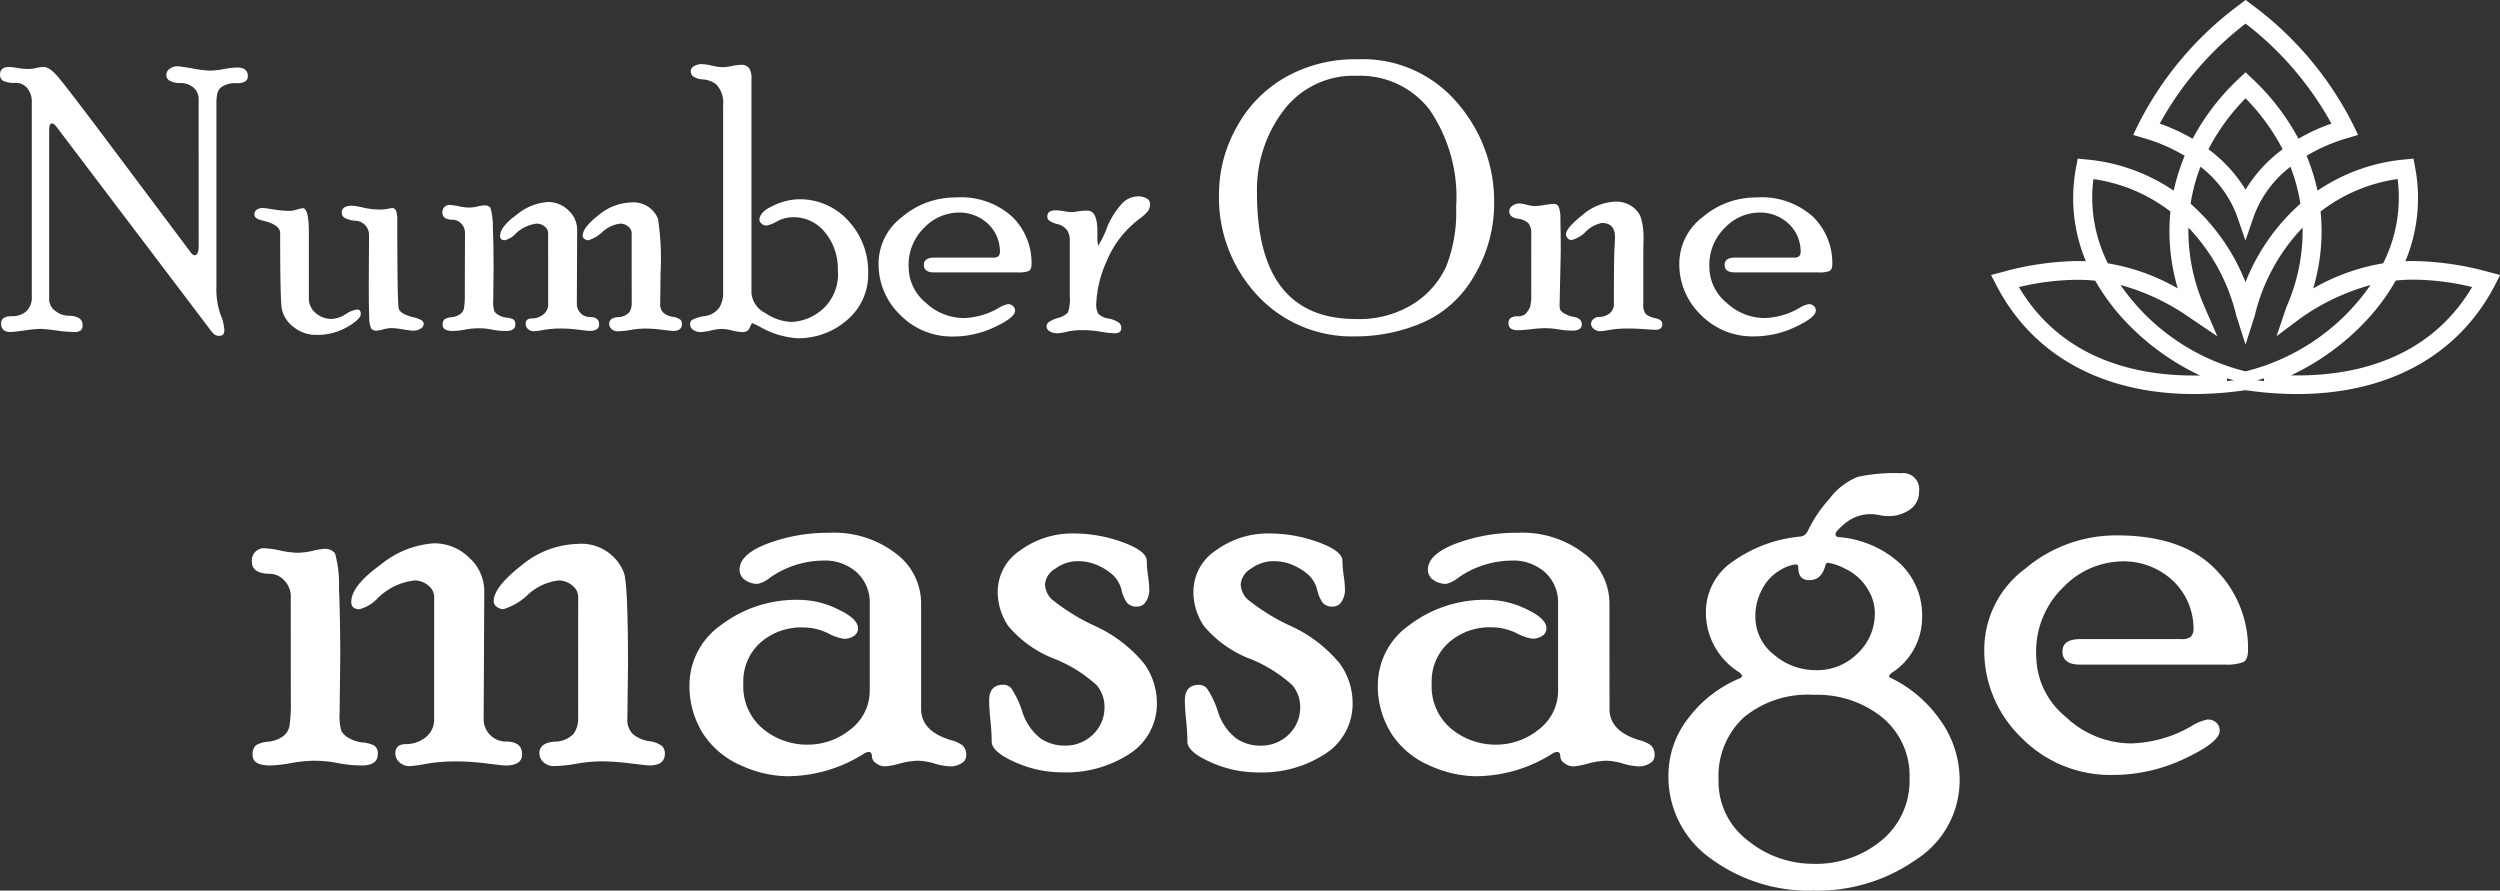
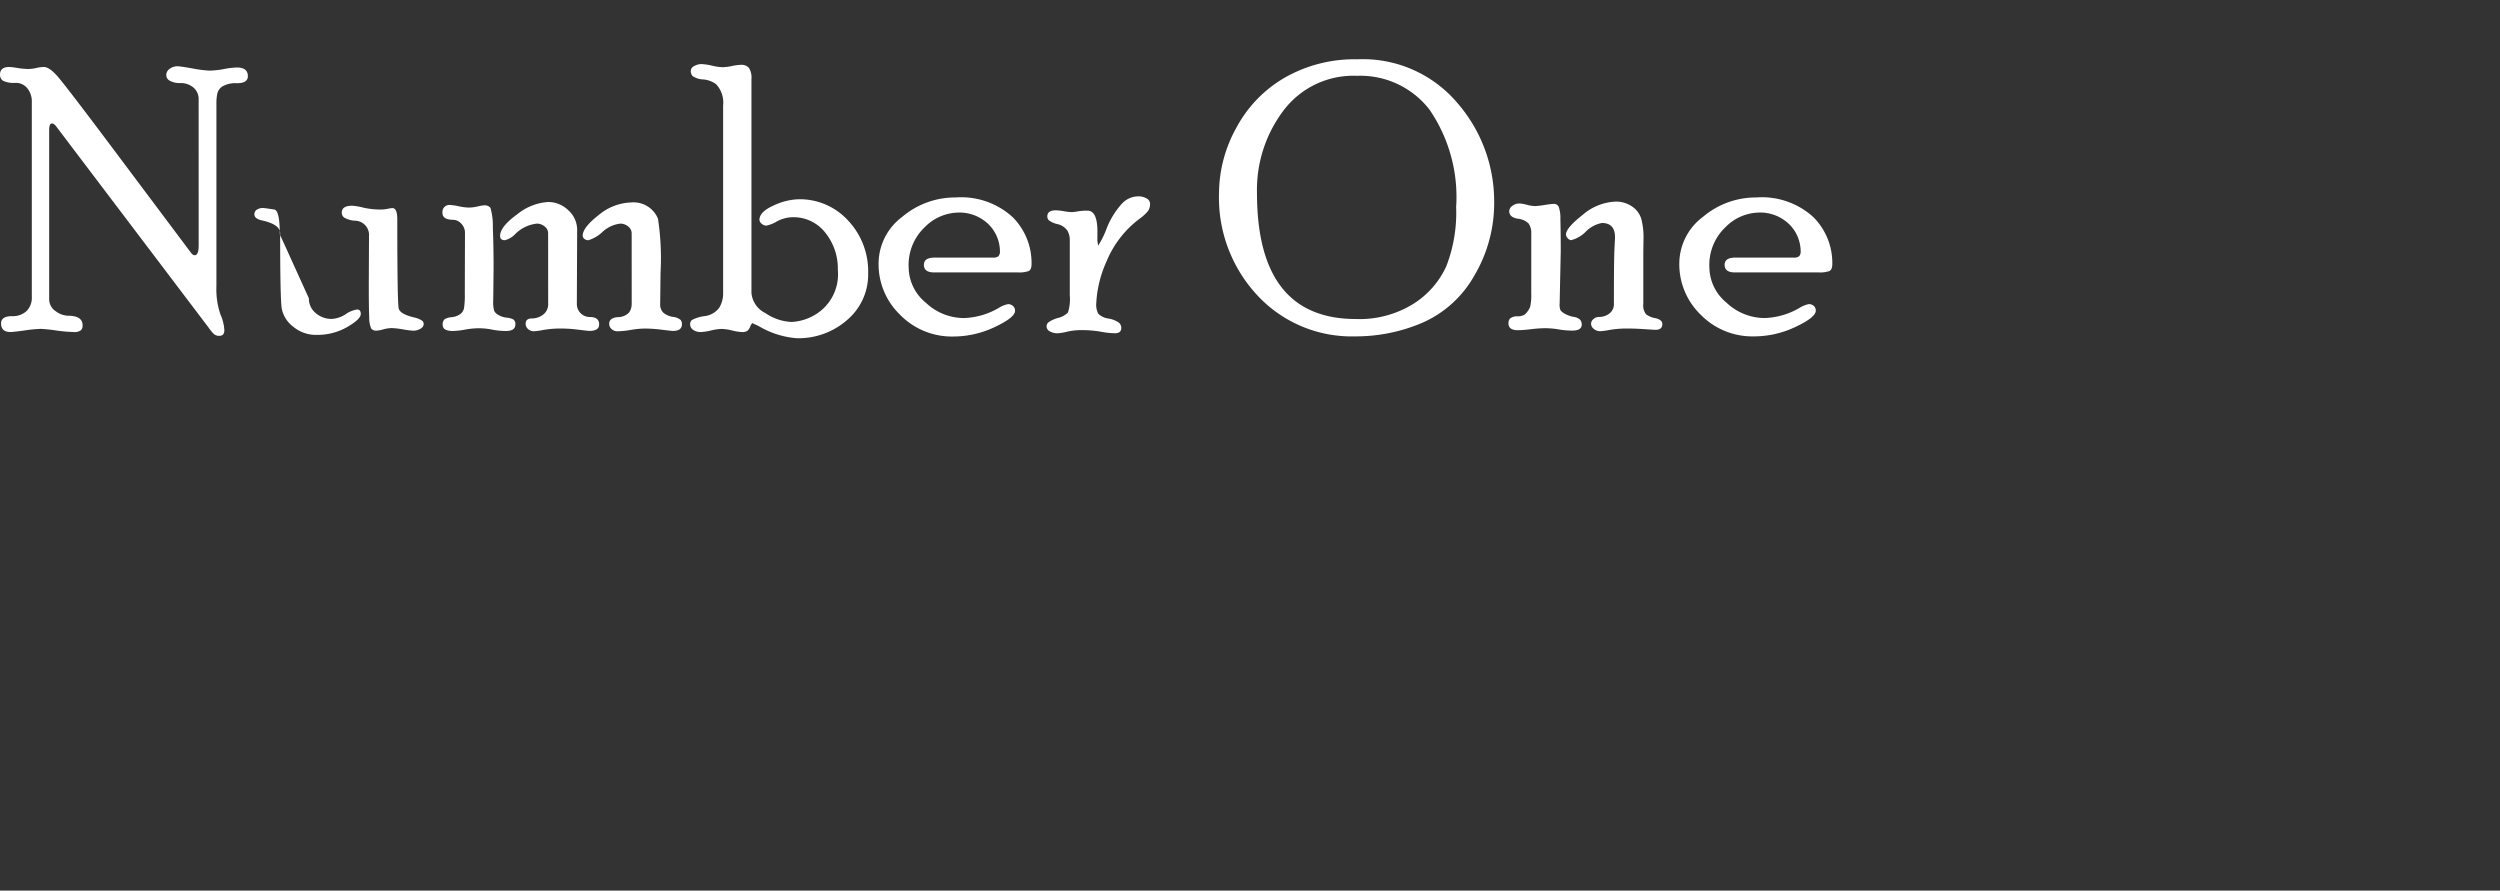
<svg xmlns="http://www.w3.org/2000/svg" width="159.305" height="56.75" viewBox="0 0 159.305 56.75">
  <rect x="0" y="0" width="159.305" height="56.75" fill="#333333" stroke="none" />
  <g id="Group_264" data-name="Group 264" transform="translate(4618 273)">
-     <path id="Path_63" data-name="Path 63" d="M85.064-5.078a.932.932,0,0,0-.39-.752,1.336,1.336,0,0,0-.85-.311,3.979,3.979,0,0,0-2.361,1.132,2.344,2.344,0,0,1-1.16.7q-.52,0-.52-.462,0-1.024,1.878-2.38a6,6,0,0,1,3.384-1.356,3.167,3.167,0,0,1,2.249.914,2.879,2.879,0,0,1,.964,2.159l-.04,8.114a1.423,1.423,0,0,0,1.426,1.446q1.024,0,1.024.814,0,.712-1.067.712-.121,0-1.2-.131a15.44,15.44,0,0,0-1.8-.131,11.576,11.576,0,0,0-2.034.151,7.943,7.943,0,0,1-1.067.151.941.941,0,0,1-.634-.234.758.758,0,0,1-.272-.6q0-.571.7-.571A2,2,0,0,0,84.5,3.872a1.428,1.428,0,0,0,.562-1.233Zm9.178,0a.932.932,0,0,0-.39-.752A1.336,1.336,0,0,0,93-6.141a3.5,3.5,0,0,0-1.971.914,3.831,3.831,0,0,1-1.551.914.674.674,0,0,1-.43-.151.44.44,0,0,1-.19-.351q0-.9,1.767-2.28A5.817,5.817,0,0,1,94.223-8.47a2.9,2.9,0,0,1,2.912,1.787q.281.542.281,5.945l-.04,3.414a1.263,1.263,0,0,0,.341.964,2.106,2.106,0,0,0,1.044.462,1.589,1.589,0,0,1,.854.334.725.725,0,0,1,.151.458q0,.754-.987.754-.141,0-1.208-.131a15.3,15.3,0,0,0-1.812-.131,9.608,9.608,0,0,0-1.621.151,8.9,8.9,0,0,1-1.46.151.942.942,0,0,1-.634-.234.757.757,0,0,1-.272-.6q0-.631.934-.722a1.707,1.707,0,0,0,1.235-.491,1.621,1.621,0,0,0,.3-1Zm-18.316.04a1.456,1.456,0,0,0-.432-1.123,1.258,1.258,0,0,0-.833-.4q-1.205,0-1.205-.753a.769.769,0,0,1,.867-.874,5.885,5.885,0,0,1,.937.141,5.817,5.817,0,0,0,1.058.141,4.365,4.365,0,0,0,1-.121,3.785,3.785,0,0,1,.7-.121.818.818,0,0,1,.726.271A7.2,7.2,0,0,1,79-5.679q.08,1.928.08,4.479l-.04,3.495a3.523,3.523,0,0,0,.11,1.155,1.176,1.176,0,0,0,.482.452,2.2,2.2,0,0,0,.874.281,2.035,2.035,0,0,1,.733.193.593.593,0,0,1,.231.56q0,.713-1.027.713a7.806,7.806,0,0,1-1.51-.151,7.8,7.8,0,0,0-1.51-.151,8.976,8.976,0,0,0-1.48.151,8.528,8.528,0,0,1-1.319.151Q73.5,5.648,73.5,5a.761.761,0,0,1,.211-.641,1.785,1.785,0,0,1,.773-.223,1.973,1.973,0,0,0,.914-.321,1.068,1.068,0,0,0,.442-.651,9.309,9.309,0,0,0,.09-1.644Zm40.168,7.075q0,1.444,1.928,2.005a2.15,2.15,0,0,1,.713.325.845.845,0,0,1,.231.691.547.547,0,0,1-.311.457,1.253,1.253,0,0,1-.673.193,4.128,4.128,0,0,1-1.034-.181,4.162,4.162,0,0,0-1.054-.181,4.861,4.861,0,0,0-1.165.181,4.779,4.779,0,0,1-.944.181.92.92,0,0,1-.552-.2.539.539,0,0,1-.271-.4q0-.321-.2-.321a.732.732,0,0,0-.361.141,9.137,9.137,0,0,1-4.9,1.406,7.3,7.3,0,0,1-2.782-.643,5.509,5.509,0,0,1-2.46-1.978,5.669,5.669,0,0,1-.924-3.3,4.676,4.676,0,0,1,1.995-3.7A7.939,7.939,0,0,1,108.469-4.9,5.592,5.592,0,0,1,110.8-4.3q1.273.592,1.273,1.215a.559.559,0,0,1-.261.482,1.1,1.1,0,0,1-.643.181,3.166,3.166,0,0,1-1.024-.362,3.622,3.622,0,0,0-1.567-.362,3.941,3.941,0,0,0-2.731.971A3.311,3.311,0,0,0,104.767.417a3.515,3.515,0,0,0,1.245,2.894,4.424,4.424,0,0,0,2.872,1.012,4.3,4.3,0,0,0,2.7-.964A3.1,3.1,0,0,0,112.82.788V-4.655a2.6,2.6,0,0,0-.811-1.988,3.044,3.044,0,0,0-2.174-.763,5.994,5.994,0,0,0-3.386,1.1,1.878,1.878,0,0,1-.761.382,1.346,1.346,0,0,1-.821-.251.776.776,0,0,1-.341-.653q0-.984,1.8-1.667a10.969,10.969,0,0,1,3.926-.683,6.453,6.453,0,0,1,4.238,1.323A3.967,3.967,0,0,1,116.094-4.7Zm7.893-7.919a1.436,1.436,0,0,0,.431.942,13.044,13.044,0,0,0,2.754,1.7,8.734,8.734,0,0,1,3.134,2.4,4.3,4.3,0,0,1,.811,2.483,3.778,3.778,0,0,1-1.7,3.237,7.4,7.4,0,0,1-4.388,1.206,7.27,7.27,0,0,1-2.962-.653q-1.476-.653-1.476-1.315,0-.545-.08-1.343t-.08-1.282q0-.99.915-.99a.684.684,0,0,1,.488.221,5.635,5.635,0,0,1,.7,1.476A3.5,3.5,0,0,0,123.7,3.921a2.711,2.711,0,0,0,1.546.462,2.508,2.508,0,0,0,1.795-.7,2.38,2.38,0,0,0,.738-1.8,2.139,2.139,0,0,0-.5-1.353,8.886,8.886,0,0,0-2.733-1.694,7.21,7.21,0,0,1-2.9-2.076,3.9,3.9,0,0,1-.671-2.2A3.16,3.16,0,0,1,122.43-8.07a5.587,5.587,0,0,1,3.384-1.063,9.047,9.047,0,0,1,3.133.559q1.526.559,1.526,1.189a6.874,6.874,0,0,0,.08.944,6.709,6.709,0,0,1,.08.9,1.311,1.311,0,0,1-.214.743.631.631,0,0,1-.539.321.817.817,0,0,1-.661-.233,2.277,2.277,0,0,1-.353-.819,1.972,1.972,0,0,0-.518-.93,3.6,3.6,0,0,0-.956-.627,3.079,3.079,0,0,0-1.335-.283,2.4,2.4,0,0,0-1.4.471A1.291,1.291,0,0,0,123.987-5.882Zm12.472,0a1.436,1.436,0,0,0,.431.942,13.044,13.044,0,0,0,2.754,1.7,8.734,8.734,0,0,1,3.134,2.4,4.3,4.3,0,0,1,.811,2.483,3.778,3.778,0,0,1-1.7,3.237A7.4,7.4,0,0,1,137.5,6.09a7.27,7.27,0,0,1-2.962-.653q-1.476-.653-1.476-1.315,0-.545-.08-1.343T132.9,1.5q0-.99.915-.99a.684.684,0,0,1,.488.221,5.636,5.636,0,0,1,.7,1.476,3.5,3.5,0,0,0,1.167,1.717,2.711,2.711,0,0,0,1.546.462,2.508,2.508,0,0,0,1.795-.7,2.38,2.38,0,0,0,.738-1.8,2.139,2.139,0,0,0-.5-1.353,8.886,8.886,0,0,0-2.733-1.694,7.211,7.211,0,0,1-2.9-2.076,3.9,3.9,0,0,1-.671-2.2A3.16,3.16,0,0,1,134.9-8.07a5.587,5.587,0,0,1,3.384-1.063,9.047,9.047,0,0,1,3.133.559q1.526.559,1.526,1.189a6.872,6.872,0,0,0,.08.944,6.712,6.712,0,0,1,.08.9,1.311,1.311,0,0,1-.214.743.631.631,0,0,1-.539.321.817.817,0,0,1-.661-.233,2.278,2.278,0,0,1-.353-.819,1.971,1.971,0,0,0-.518-.93,3.6,3.6,0,0,0-.956-.627,3.079,3.079,0,0,0-1.335-.283,2.4,2.4,0,0,0-1.4.471A1.291,1.291,0,0,0,136.459-5.882Zm23.5,7.919q0,1.444,1.928,2.005a2.149,2.149,0,0,1,.713.325.845.845,0,0,1,.231.691.547.547,0,0,1-.311.457,1.253,1.253,0,0,1-.673.193,4.128,4.128,0,0,1-1.034-.181,4.162,4.162,0,0,0-1.054-.181,4.86,4.86,0,0,0-1.165.181,4.78,4.78,0,0,1-.944.181.92.92,0,0,1-.552-.2.539.539,0,0,1-.271-.4q0-.321-.2-.321a.732.732,0,0,0-.362.141,9.137,9.137,0,0,1-4.9,1.406,7.3,7.3,0,0,1-2.782-.643,5.509,5.509,0,0,1-2.46-1.978,5.668,5.668,0,0,1-.924-3.3,4.676,4.676,0,0,1,1.995-3.7A7.939,7.939,0,0,1,152.332-4.9a5.592,5.592,0,0,1,2.336.592q1.273.592,1.273,1.215a.559.559,0,0,1-.261.482,1.1,1.1,0,0,1-.643.181,3.166,3.166,0,0,1-1.024-.362,3.622,3.622,0,0,0-1.567-.362,3.941,3.941,0,0,0-2.731.971A3.311,3.311,0,0,0,148.63.417a3.515,3.515,0,0,0,1.245,2.894,4.424,4.424,0,0,0,2.872,1.012,4.3,4.3,0,0,0,2.7-.964A3.1,3.1,0,0,0,156.683.788V-4.655a2.6,2.6,0,0,0-.811-1.988,3.044,3.044,0,0,0-2.174-.763,5.994,5.994,0,0,0-3.386,1.1,1.878,1.878,0,0,1-.761.382,1.346,1.346,0,0,1-.821-.251.776.776,0,0,1-.341-.653q0-.984,1.8-1.667a10.97,10.97,0,0,1,3.926-.683A6.453,6.453,0,0,1,158.35-7.85,3.967,3.967,0,0,1,159.957-4.7Zm17.8-2.079.061.08a8.2,8.2,0,0,1,3.223,2.733,6.53,6.53,0,0,1,1.229,3.8,6,6,0,0,1-2.772,5.074,10.937,10.937,0,0,1-6.527,1.979,10.568,10.568,0,0,1-6.557-2.04,6.377,6.377,0,0,1-2.7-5.335,5.907,5.907,0,0,1,1.269-3.617A7.9,7.9,0,0,1,168.306.078l.121-.141-.162-.2A4.516,4.516,0,0,1,166.679-1.9a4.41,4.41,0,0,1-.576-2.217,3.875,3.875,0,0,1,1.7-3.221,8.847,8.847,0,0,1,4.312-1.6.563.563,0,0,0,.462-.32,8.7,8.7,0,0,1,1.415-2.108,4.16,4.16,0,0,1,1.8-1.379,11.3,11.3,0,0,1,2.749-.23,1.026,1.026,0,0,1,1.144,1.176,1.349,1.349,0,0,1-.563,1.127,2.325,2.325,0,0,1-1.448.429,2.656,2.656,0,0,1-.5-.06,2.656,2.656,0,0,0-.5-.06,2.521,2.521,0,0,0-1.65.542q-.664.542-.664.723,0,.2.261.2a6.56,6.56,0,0,1,3.842,1.666A4.546,4.546,0,0,1,179.88-3.8,4.193,4.193,0,0,1,177.9-.224Zm-4.626-.381A3.63,3.63,0,0,0,175.779-1.5a3.491,3.491,0,0,0,1.089-2.578,2.916,2.916,0,0,0-.52-1.615A3.245,3.245,0,0,0,175-6.874a3.459,3.459,0,0,0-1.109-.391q-.14,0-.18.181-.24.924-1.019.924-.7,0-.7-.783,0-.221-.18-.221a2.512,2.512,0,0,0-.949.351,2.9,2.9,0,0,0-1.139,1.164,3.563,3.563,0,0,0-.469,1.816,3.051,3.051,0,0,0,1.179,2.417A4.067,4.067,0,0,0,173.132-.424Zm-.2,12.339a6.524,6.524,0,0,0,4.374-1.5,4.912,4.912,0,0,0,1.772-3.932,4.806,4.806,0,0,0-1.732-3.892,6.6,6.6,0,0,0-4.374-1.444A6.392,6.392,0,0,0,168.5,2.6a5.1,5.1,0,0,0-1.591,3.962,4.694,4.694,0,0,0,1.882,3.882A6.565,6.565,0,0,0,172.931,11.915Zm23.458-14.32a.9.9,0,0,0,.623-.159.808.808,0,0,0,.161-.578,4.233,4.233,0,0,0-1.195-2.869,4.593,4.593,0,0,0-3.605-1.335,5.284,5.284,0,0,0-3.444,1.584,5.7,5.7,0,0,0-1.777,4.491,5.055,5.055,0,0,0,1.875,3.82,6.109,6.109,0,0,0,4.2,1.694,8.086,8.086,0,0,0,3.809-1.1,3.065,3.065,0,0,1,1.022-.422.787.787,0,0,1,.571.2.679.679,0,0,1,.211.509q0,.733-2.219,1.777a10.618,10.618,0,0,1-4.569,1.044,7.941,7.941,0,0,1-5.844-2.37,7.706,7.706,0,0,1-2.37-5.644,6.419,6.419,0,0,1,2.6-5.121,8.976,8.976,0,0,1,5.834-2.129q4.2,0,6.286,2.149a7.117,7.117,0,0,1,2.089,5.141q0,.643-.321.793a3.141,3.141,0,0,1-1.183.151h-9.2q-1.123,0-1.123-.834,0-.793,1.165-.793Z" transform="translate(-4675.399 -229.872)" fill="#fff" />
    <g id="Group_217" data-name="Group 217" transform="translate(-4618 -273)">
-       <path id="Path_64" data-name="Path 64" d="M12.7-9.665a.955.955,0,0,0-.332-.763,1.249,1.249,0,0,0-.844-.285,1.3,1.3,0,0,1-.641-.138.407.407,0,0,1-.245-.357.485.485,0,0,1,.227-.421.855.855,0,0,1,.494-.156q.139,0,.947.14a7.979,7.979,0,0,0,1.075.14,5.42,5.42,0,0,0,.924-.1,5.275,5.275,0,0,1,.831-.1q.7,0,.7.553,0,.449-.7.449a1.664,1.664,0,0,0-.891.186.756.756,0,0,0-.349.449,2.9,2.9,0,0,0-.064.67V2.224a4.993,4.993,0,0,0,.253,1.795,2.9,2.9,0,0,1,.253,1.014q0,.361-.313.361a.518.518,0,0,1-.336-.1,2.5,2.5,0,0,1-.348-.417L3.63-7.941q-.152-.2-.28-.2-.175,0-.175.441V3.045a.905.905,0,0,0,.413.778,1.383,1.383,0,0,0,.786.29q.932,0,.932.613a.444.444,0,0,1-.1.306.684.684,0,0,1-.488.118,9.276,9.276,0,0,1-1.116-.1,9.653,9.653,0,0,0-.964-.1,8.684,8.684,0,0,0-1.023.1q-.721.1-.906.1Q.111,5.15.111,4.6q0-.459.7-.459a1.289,1.289,0,0,0,.914-.319,1.183,1.183,0,0,0,.344-.911V-9.482a1.337,1.337,0,0,0-.291-.906.929.929,0,0,0-.734-.337,1.654,1.654,0,0,1-.8-.13.441.441,0,0,1-.2-.4q0-.483.592-.483a4.955,4.955,0,0,1,.523.064,4.753,4.753,0,0,0,.7.064,2.293,2.293,0,0,0,.494-.064,2.257,2.257,0,0,1,.482-.064q.337,0,.83.547t3.39,4.41L12.2.084q.128.175.245.175.257,0,.257-.629ZM23.556-.978a.908.908,0,0,0-.908-.965,1.551,1.551,0,0,1-.687-.206.4.4,0,0,1-.14-.312q0-.436.666-.436a4.026,4.026,0,0,1,.707.122,5.074,5.074,0,0,0,1.139.122,2.267,2.267,0,0,0,.409-.047,2.411,2.411,0,0,1,.3-.047q.316,0,.316.709,0,5.36.093,5.7t.943.552a1.6,1.6,0,0,1,.547.213.292.292,0,0,1,.1.224.357.357,0,0,1-.193.283.872.872,0,0,1-.5.13,5.6,5.6,0,0,1-.631-.082,5.155,5.155,0,0,0-.713-.082,2.208,2.208,0,0,0-.538.082,2.146,2.146,0,0,1-.421.082.392.392,0,0,1-.351-.139,1.679,1.679,0,0,1-.123-.686q-.029-.546-.029-2.1ZM19.724,3a1.19,1.19,0,0,0,.434.943,1.536,1.536,0,0,0,1.035.373,1.789,1.789,0,0,0,.873-.3,1.738,1.738,0,0,1,.734-.3q.231,0,.231.285,0,.332-.866.833a3.838,3.838,0,0,1-1.958.5,2.255,2.255,0,0,1-1.481-.523,1.892,1.892,0,0,1-.732-1.163q-.1-.64-.1-4.791,0-.558-1.141-.814-.5-.106-.5-.39a.337.337,0,0,1,.158-.3.685.685,0,0,1,.391-.106q.07,0,.684.093a7.085,7.085,0,0,0,1.034.093,1.766,1.766,0,0,0,.45-.087,1.99,1.99,0,0,1,.368-.087q.386,0,.386,1.584ZM34.97-1.141a.541.541,0,0,0-.226-.436.775.775,0,0,0-.493-.18,2.307,2.307,0,0,0-1.369.657,1.359,1.359,0,0,1-.673.4q-.3,0-.3-.268,0-.594,1.089-1.38a3.477,3.477,0,0,1,1.962-.786,1.836,1.836,0,0,1,1.3.53,1.67,1.67,0,0,1,.559,1.252L36.8,3.356a.825.825,0,0,0,.827.839q.594,0,.594.472,0,.413-.619.413-.07,0-.695-.076a8.954,8.954,0,0,0-1.045-.076,6.713,6.713,0,0,0-1.179.087,4.606,4.606,0,0,1-.619.087.546.546,0,0,1-.368-.136.439.439,0,0,1-.158-.349q0-.331.408-.331a1.162,1.162,0,0,0,.7-.238.828.828,0,0,0,.326-.715Zm5.323,0a.541.541,0,0,0-.226-.436.775.775,0,0,0-.493-.18,2.028,2.028,0,0,0-1.143.53,2.222,2.222,0,0,1-.9.53.391.391,0,0,1-.25-.087.255.255,0,0,1-.11-.2q0-.524,1.025-1.322a3.373,3.373,0,0,1,2.085-.8,1.68,1.68,0,0,1,1.689,1.037,16.841,16.841,0,0,1,.163,3.447l-.023,1.98a.732.732,0,0,0,.2.559,1.221,1.221,0,0,0,.606.268.922.922,0,0,1,.495.194.42.42,0,0,1,.087.266q0,.437-.572.437-.082,0-.7-.076a8.873,8.873,0,0,0-1.051-.076,5.572,5.572,0,0,0-.94.087,5.162,5.162,0,0,1-.847.087.546.546,0,0,1-.368-.136.439.439,0,0,1-.158-.348q0-.366.542-.418a.99.99,0,0,0,.716-.285.94.94,0,0,0,.175-.581Zm-10.622.023a.844.844,0,0,0-.25-.651A.73.73,0,0,0,28.937-2q-.7,0-.7-.436a.446.446,0,0,1,.5-.507,3.413,3.413,0,0,1,.544.082,3.373,3.373,0,0,0,.614.082,2.531,2.531,0,0,0,.579-.07,2.195,2.195,0,0,1,.4-.07.474.474,0,0,1,.421.157,4.175,4.175,0,0,1,.152,1.275q.047,1.118.047,2.6l-.023,2.027a2.043,2.043,0,0,0,.064.67.682.682,0,0,0,.28.262,1.278,1.278,0,0,0,.507.163,1.18,1.18,0,0,1,.425.112.344.344,0,0,1,.134.325q0,.413-.6.413a4.527,4.527,0,0,1-.876-.087,4.526,4.526,0,0,0-.876-.087,5.205,5.205,0,0,0-.858.087,4.945,4.945,0,0,1-.765.087q-.654,0-.654-.378a.442.442,0,0,1,.122-.372,1.035,1.035,0,0,1,.448-.129,1.144,1.144,0,0,0,.53-.186.62.62,0,0,0,.256-.378,5.4,5.4,0,0,0,.052-.953Zm18.309,5.7a.754.754,0,0,0-.14.239.629.629,0,0,1-.169.25.575.575,0,0,1-.355.082,3.1,3.1,0,0,1-.623-.1,3.147,3.147,0,0,0-.67-.1,3.3,3.3,0,0,0-.681.1,3.273,3.273,0,0,1-.658.1.8.8,0,0,1-.466-.136.428.428,0,0,1-.2-.372.339.339,0,0,1,.116-.26,2.346,2.346,0,0,1,.8-.246,1.363,1.363,0,0,0,.938-.535,1.73,1.73,0,0,0,.249-.942V-9.295a1.7,1.7,0,0,0-.452-1.349,1.6,1.6,0,0,0-.816-.3,1.265,1.265,0,0,1-.678-.217.483.483,0,0,1-.116-.325.361.361,0,0,1,.227-.313.912.912,0,0,1,.437-.124,3.534,3.534,0,0,1,.687.1,3.523,3.523,0,0,0,.676.1,3.31,3.31,0,0,0,.594-.076,3.28,3.28,0,0,1,.571-.076.635.635,0,0,1,.512.192,1.148,1.148,0,0,1,.163.717V2.657a1.574,1.574,0,0,0,.889,1.287,3.16,3.16,0,0,0,1.679.565,3.222,3.222,0,0,0,1.918-.769A3,3,0,0,0,53.43,1.19a3.633,3.633,0,0,0-.8-2.37,2.558,2.558,0,0,0-2.08-.984,2.179,2.179,0,0,0-1.005.268,2.063,2.063,0,0,1-.68.268.447.447,0,0,1-.285-.122.332.332,0,0,1-.145-.239q0-.524.9-.92a4,4,0,0,1,1.581-.4,4.163,4.163,0,0,1,3.18,1.368A4.719,4.719,0,0,1,55.363,1.4a3.788,3.788,0,0,1-1.331,2.976,4.7,4.7,0,0,1-3.215,1.17A5.551,5.551,0,0,1,48.4,4.779ZM63.306.41a.52.52,0,0,0,.361-.092.469.469,0,0,0,.093-.335,2.455,2.455,0,0,0-.693-1.664,2.664,2.664,0,0,0-2.091-.774,3.065,3.065,0,0,0-2,.919,3.306,3.306,0,0,0-1.031,2.6,2.932,2.932,0,0,0,1.087,2.215,3.543,3.543,0,0,0,2.436.982,4.689,4.689,0,0,0,2.209-.641,1.777,1.777,0,0,1,.593-.245A.456.456,0,0,1,64.6,3.5a.394.394,0,0,1,.122.3q0,.425-1.287,1.031a6.158,6.158,0,0,1-2.65.606A4.605,4.605,0,0,1,57.4,4.055,4.469,4.469,0,0,1,56.027.782a3.722,3.722,0,0,1,1.508-2.97,5.205,5.205,0,0,1,3.383-1.235,4.868,4.868,0,0,1,3.645,1.246A4.127,4.127,0,0,1,65.775.806q0,.373-.186.46a1.821,1.821,0,0,1-.686.087H59.566q-.651,0-.651-.484,0-.46.676-.46ZM69.968-.674l.047.326a5.644,5.644,0,0,0,.547-1.106,5.124,5.124,0,0,1,.969-1.572,1.429,1.429,0,0,1,.995-.466,1.064,1.064,0,0,1,.6.141.393.393,0,0,1,.2.317.778.778,0,0,1-.14.487,2.8,2.8,0,0,1-.491.452A6.481,6.481,0,0,0,70.558.639a7.389,7.389,0,0,0-.66,2.676,1.208,1.208,0,0,0,.134.678,1.167,1.167,0,0,0,.646.3,1.612,1.612,0,0,1,.664.263.44.44,0,0,1,.151.331q0,.343-.409.343a5.41,5.41,0,0,1-.9-.1,6.97,6.97,0,0,0-1.243-.1,4,4,0,0,0-.9.1,3.564,3.564,0,0,1-.584.1.981.981,0,0,1-.525-.124.363.363,0,0,1-.2-.313.353.353,0,0,1,.111-.254,1.948,1.948,0,0,1,.623-.286,1.3,1.3,0,0,0,.629-.347,2.773,2.773,0,0,0,.116-1.089V-.715a1.163,1.163,0,0,0-.157-.6,1.048,1.048,0,0,0-.629-.411,1.412,1.412,0,0,1-.559-.251.364.364,0,0,1-.087-.237q0-.391.549-.391a3.632,3.632,0,0,1,.508.058,3.646,3.646,0,0,0,.5.058,2.477,2.477,0,0,0,.38-.047,3.637,3.637,0,0,1,.625-.047q.631,0,.631,1.339Zm16.55-11.553a7.89,7.89,0,0,1,6.406,2.8,9.554,9.554,0,0,1,2.329,6.278,9.055,9.055,0,0,1-1.264,4.705,7.046,7.046,0,0,1-3.3,3,10.812,10.812,0,0,1-4.315.873,8.2,8.2,0,0,1-6.184-2.586,9.127,9.127,0,0,1-2.469-6.569,8.63,8.63,0,0,1,1.095-4.123,8.086,8.086,0,0,1,3.092-3.209A8.941,8.941,0,0,1,86.518-12.227Zm-.07,16.55a6.5,6.5,0,0,0,3.658-.968A5.567,5.567,0,0,0,92.2.969,9.419,9.419,0,0,0,92.83-2.8a9.843,9.843,0,0,0-1.7-6.223,5.568,5.568,0,0,0-4.609-2.152,5.575,5.575,0,0,0-4.69,2.21,8.376,8.376,0,0,0-1.692,5.243Q80.135,4.323,86.448,4.323Zm18.309-.967a.918.918,0,0,0,.169.658,1.35,1.35,0,0,0,.606.256q.437.1.437.372,0,.368-.432.368-.082,0-.7-.041T103.8,4.928a6.713,6.713,0,0,0-1.179.087A4.608,4.608,0,0,1,102,5.1a.622.622,0,0,1-.391-.142.422.422,0,0,1-.181-.342.389.389,0,0,1,.151-.289.508.508,0,0,1,.349-.136,1.089,1.089,0,0,0,.664-.215.75.75,0,0,0,.291-.645q0-2.8.035-3.47t.035-.75q0-.907-.833-.907a1.934,1.934,0,0,0-1.023.547,2,2,0,0,1-.942.547.317.317,0,0,1-.208-.118.354.354,0,0,1-.116-.248q0-.414,1.069-1.252a3.411,3.411,0,0,1,2.091-.839,1.779,1.779,0,0,1,1.046.309,1.466,1.466,0,0,1,.587.775,4.635,4.635,0,0,1,.145,1.316l-.012.745ZM97.617-1.118a1.033,1.033,0,0,0-.169-.645,1.137,1.137,0,0,0-.7-.308q-.536-.093-.536-.483a.44.44,0,0,1,.187-.325.731.731,0,0,1,.491-.159,2.174,2.174,0,0,1,.45.082,2.25,2.25,0,0,0,.532.082,5.371,5.371,0,0,0,.59-.07,5.514,5.514,0,0,1,.579-.07.333.333,0,0,1,.327.192,2.174,2.174,0,0,1,.105.775q.023.967.023,2.061l-.07,3.319a.975.975,0,0,0,.058.443.972.972,0,0,0,.274.21,1.8,1.8,0,0,0,.553.2.732.732,0,0,1,.431.194.469.469,0,0,1,.093.29q0,.39-.607.39a5.134,5.134,0,0,1-.864-.076,5.2,5.2,0,0,0-.876-.076,8.213,8.213,0,0,0-.9.064,7.932,7.932,0,0,1-.823.064q-.6,0-.6-.437a.445.445,0,0,1,.1-.307.685.685,0,0,1,.454-.142.867.867,0,0,0,.489-.116,1.417,1.417,0,0,0,.338-.488,3.324,3.324,0,0,0,.07-.86ZM114.33.41a.52.52,0,0,0,.361-.092.468.468,0,0,0,.093-.335,2.455,2.455,0,0,0-.693-1.664A2.664,2.664,0,0,0,112-2.456a3.065,3.065,0,0,0-2,.919,3.306,3.306,0,0,0-1.031,2.6,2.932,2.932,0,0,0,1.087,2.215,3.543,3.543,0,0,0,2.436.982,4.689,4.689,0,0,0,2.209-.641,1.777,1.777,0,0,1,.593-.245.456.456,0,0,1,.331.118.394.394,0,0,1,.122.3q0,.425-1.287,1.031a6.157,6.157,0,0,1-2.65.606,4.605,4.605,0,0,1-3.389-1.374A4.469,4.469,0,0,1,107.051.782a3.722,3.722,0,0,1,1.508-2.97,5.205,5.205,0,0,1,3.383-1.235,4.868,4.868,0,0,1,3.645,1.246A4.127,4.127,0,0,1,116.8.806q0,.373-.186.46a1.821,1.821,0,0,1-.686.087H110.59q-.651,0-.651-.484,0-.46.675-.46Z" transform="translate(-0.042 16.006)" fill="#fff" />
-       <path id="Path_62_-_Outline" data-name="Path 62 - Outline" d="M393.527,215.049h0a22.925,22.925,0,0,1-3.279-.246,22.925,22.925,0,0,1-3.28.246c-5.816,0-10.291-2.463-12.6-6.936l-.335-.651.717-.188a18.84,18.84,0,0,1,4.783-.7c.18,0,.361,0,.539.011a10.439,10.439,0,0,1-.618-6l.1-.538.554.055a11.753,11.753,0,0,1,5.563,1.989,12.657,12.657,0,0,1,.7-2.224,11,11,0,0,0-2.61-1.128l-.673-.2.3-.624a21.513,21.513,0,0,1,6.495-7.694l.372-.285.371.285a21.5,21.5,0,0,1,6.494,7.694l.3.624-.673.2a10.992,10.992,0,0,0-2.609,1.128,12.628,12.628,0,0,1,.694,2.225,11.75,11.75,0,0,1,5.564-1.99l.554-.055.1.538a10.44,10.44,0,0,1-.617,6c.174-.007.35-.01.525-.01a18.909,18.909,0,0,1,4.8.7l.718.188-.337.652C403.818,212.585,399.344,215.049,393.527,215.049Zm-4.448-1-.018.173q.222-.022.445-.048C389.366,214.134,389.223,214.093,389.079,214.047Zm1.911.125q.224.026.445.048l-.018-.173Q391.2,214.116,390.99,214.172Zm2.147-.311q.22,0,.437,0c3.575,0,8.356-.99,11.114-5.633a16.46,16.46,0,0,0-3.708-.47c-.392,0-.781.019-1.159.057a13.388,13.388,0,0,1-1.942,2.615A15.718,15.718,0,0,1,393.138,213.861Zm-17.33-5.628c2.758,4.643,7.539,5.633,11.114,5.633q.217,0,.436,0a15.715,15.715,0,0,1-4.741-3.427,13.39,13.39,0,0,1-1.943-2.615c-.378-.038-.767-.057-1.159-.057A16.465,16.465,0,0,0,375.808,208.233Zm6.477-.131a13.681,13.681,0,0,0,7.964,5.5,13.682,13.682,0,0,0,7.963-5.5,14.286,14.286,0,0,0-4.451,2.108l-1.538,1.153.634-1.869a11.993,11.993,0,0,0,1.03-5.053,12.183,12.183,0,0,0-3.05,5.612l-.008.028-.58,1.814-.589-1.842a12.181,12.181,0,0,0-3.051-5.613,12,12,0,0,0,1.03,5.053l.812,1.872-1.707-1.151A14.3,14.3,0,0,0,382.285,208.1Zm12.747-4.684a12.691,12.691,0,0,1-.472,4.9,13.185,13.185,0,0,1,4.46-1.6,9.322,9.322,0,0,0,.922-5.371A10.41,10.41,0,0,0,395.031,203.418Zm-13.555,3.3a13.179,13.179,0,0,1,4.456,1.6,12.69,12.69,0,0,1-.469-4.9,10.411,10.411,0,0,0-4.909-2.067A9.321,9.321,0,0,0,381.477,206.721Zm5.269-3.8a13.092,13.092,0,0,1,3.5,5,13.1,13.1,0,0,1,3.5-5,11.405,11.405,0,0,0-.637-2.354,7.072,7.072,0,0,0-2.294,3.05l-.571,1.648-.571-1.648a7.07,7.07,0,0,0-2.295-3.05A11.416,11.416,0,0,0,386.746,202.924Zm1.139-3.47a9.151,9.151,0,0,1,2.364,2.573,9.145,9.145,0,0,1,2.363-2.573,13.3,13.3,0,0,0-2.363-3.245A13.306,13.306,0,0,0,387.884,199.454Zm-3.107-1.634a11.994,11.994,0,0,1,2.1.966,14.731,14.731,0,0,1,2.954-3.841l.418-.394.417.394a14.741,14.741,0,0,1,2.955,3.84,11.982,11.982,0,0,1,2.1-.966,20.487,20.487,0,0,0-5.47-6.371A20.481,20.481,0,0,0,384.778,197.82Z" transform="translate(-247.158 -189.94)" fill="#fff" />
+       <path id="Path_64" data-name="Path 64" d="M12.7-9.665a.955.955,0,0,0-.332-.763,1.249,1.249,0,0,0-.844-.285,1.3,1.3,0,0,1-.641-.138.407.407,0,0,1-.245-.357.485.485,0,0,1,.227-.421.855.855,0,0,1,.494-.156q.139,0,.947.14a7.979,7.979,0,0,0,1.075.14,5.42,5.42,0,0,0,.924-.1,5.275,5.275,0,0,1,.831-.1q.7,0,.7.553,0,.449-.7.449a1.664,1.664,0,0,0-.891.186.756.756,0,0,0-.349.449,2.9,2.9,0,0,0-.064.67V2.224a4.993,4.993,0,0,0,.253,1.795,2.9,2.9,0,0,1,.253,1.014q0,.361-.313.361a.518.518,0,0,1-.336-.1,2.5,2.5,0,0,1-.348-.417L3.63-7.941q-.152-.2-.28-.2-.175,0-.175.441V3.045a.905.905,0,0,0,.413.778,1.383,1.383,0,0,0,.786.29q.932,0,.932.613a.444.444,0,0,1-.1.306.684.684,0,0,1-.488.118,9.276,9.276,0,0,1-1.116-.1,9.653,9.653,0,0,0-.964-.1,8.684,8.684,0,0,0-1.023.1q-.721.1-.906.1Q.111,5.15.111,4.6q0-.459.7-.459a1.289,1.289,0,0,0,.914-.319,1.183,1.183,0,0,0,.344-.911V-9.482a1.337,1.337,0,0,0-.291-.906.929.929,0,0,0-.734-.337,1.654,1.654,0,0,1-.8-.13.441.441,0,0,1-.2-.4q0-.483.592-.483a4.955,4.955,0,0,1,.523.064,4.753,4.753,0,0,0,.7.064,2.293,2.293,0,0,0,.494-.064,2.257,2.257,0,0,1,.482-.064q.337,0,.83.547t3.39,4.41L12.2.084q.128.175.245.175.257,0,.257-.629ZM23.556-.978a.908.908,0,0,0-.908-.965,1.551,1.551,0,0,1-.687-.206.4.4,0,0,1-.14-.312q0-.436.666-.436a4.026,4.026,0,0,1,.707.122,5.074,5.074,0,0,0,1.139.122,2.267,2.267,0,0,0,.409-.047,2.411,2.411,0,0,1,.3-.047q.316,0,.316.709,0,5.36.093,5.7t.943.552a1.6,1.6,0,0,1,.547.213.292.292,0,0,1,.1.224.357.357,0,0,1-.193.283.872.872,0,0,1-.5.13,5.6,5.6,0,0,1-.631-.082,5.155,5.155,0,0,0-.713-.082,2.208,2.208,0,0,0-.538.082,2.146,2.146,0,0,1-.421.082.392.392,0,0,1-.351-.139,1.679,1.679,0,0,1-.123-.686q-.029-.546-.029-2.1ZM19.724,3a1.19,1.19,0,0,0,.434.943,1.536,1.536,0,0,0,1.035.373,1.789,1.789,0,0,0,.873-.3,1.738,1.738,0,0,1,.734-.3q.231,0,.231.285,0,.332-.866.833a3.838,3.838,0,0,1-1.958.5,2.255,2.255,0,0,1-1.481-.523,1.892,1.892,0,0,1-.732-1.163q-.1-.64-.1-4.791,0-.558-1.141-.814-.5-.106-.5-.39a.337.337,0,0,1,.158-.3.685.685,0,0,1,.391-.106q.07,0,.684.093q.386,0,.386,1.584ZM34.97-1.141a.541.541,0,0,0-.226-.436.775.775,0,0,0-.493-.18,2.307,2.307,0,0,0-1.369.657,1.359,1.359,0,0,1-.673.4q-.3,0-.3-.268,0-.594,1.089-1.38a3.477,3.477,0,0,1,1.962-.786,1.836,1.836,0,0,1,1.3.53,1.67,1.67,0,0,1,.559,1.252L36.8,3.356a.825.825,0,0,0,.827.839q.594,0,.594.472,0,.413-.619.413-.07,0-.695-.076a8.954,8.954,0,0,0-1.045-.076,6.713,6.713,0,0,0-1.179.087,4.606,4.606,0,0,1-.619.087.546.546,0,0,1-.368-.136.439.439,0,0,1-.158-.349q0-.331.408-.331a1.162,1.162,0,0,0,.7-.238.828.828,0,0,0,.326-.715Zm5.323,0a.541.541,0,0,0-.226-.436.775.775,0,0,0-.493-.18,2.028,2.028,0,0,0-1.143.53,2.222,2.222,0,0,1-.9.53.391.391,0,0,1-.25-.087.255.255,0,0,1-.11-.2q0-.524,1.025-1.322a3.373,3.373,0,0,1,2.085-.8,1.68,1.68,0,0,1,1.689,1.037,16.841,16.841,0,0,1,.163,3.447l-.023,1.98a.732.732,0,0,0,.2.559,1.221,1.221,0,0,0,.606.268.922.922,0,0,1,.495.194.42.42,0,0,1,.087.266q0,.437-.572.437-.082,0-.7-.076a8.873,8.873,0,0,0-1.051-.076,5.572,5.572,0,0,0-.94.087,5.162,5.162,0,0,1-.847.087.546.546,0,0,1-.368-.136.439.439,0,0,1-.158-.348q0-.366.542-.418a.99.99,0,0,0,.716-.285.94.94,0,0,0,.175-.581Zm-10.622.023a.844.844,0,0,0-.25-.651A.73.73,0,0,0,28.937-2q-.7,0-.7-.436a.446.446,0,0,1,.5-.507,3.413,3.413,0,0,1,.544.082,3.373,3.373,0,0,0,.614.082,2.531,2.531,0,0,0,.579-.07,2.195,2.195,0,0,1,.4-.07.474.474,0,0,1,.421.157,4.175,4.175,0,0,1,.152,1.275q.047,1.118.047,2.6l-.023,2.027a2.043,2.043,0,0,0,.064.67.682.682,0,0,0,.28.262,1.278,1.278,0,0,0,.507.163,1.18,1.18,0,0,1,.425.112.344.344,0,0,1,.134.325q0,.413-.6.413a4.527,4.527,0,0,1-.876-.087,4.526,4.526,0,0,0-.876-.087,5.205,5.205,0,0,0-.858.087,4.945,4.945,0,0,1-.765.087q-.654,0-.654-.378a.442.442,0,0,1,.122-.372,1.035,1.035,0,0,1,.448-.129,1.144,1.144,0,0,0,.53-.186.62.62,0,0,0,.256-.378,5.4,5.4,0,0,0,.052-.953Zm18.309,5.7a.754.754,0,0,0-.14.239.629.629,0,0,1-.169.25.575.575,0,0,1-.355.082,3.1,3.1,0,0,1-.623-.1,3.147,3.147,0,0,0-.67-.1,3.3,3.3,0,0,0-.681.1,3.273,3.273,0,0,1-.658.1.8.8,0,0,1-.466-.136.428.428,0,0,1-.2-.372.339.339,0,0,1,.116-.26,2.346,2.346,0,0,1,.8-.246,1.363,1.363,0,0,0,.938-.535,1.73,1.73,0,0,0,.249-.942V-9.295a1.7,1.7,0,0,0-.452-1.349,1.6,1.6,0,0,0-.816-.3,1.265,1.265,0,0,1-.678-.217.483.483,0,0,1-.116-.325.361.361,0,0,1,.227-.313.912.912,0,0,1,.437-.124,3.534,3.534,0,0,1,.687.1,3.523,3.523,0,0,0,.676.1,3.31,3.31,0,0,0,.594-.076,3.28,3.28,0,0,1,.571-.076.635.635,0,0,1,.512.192,1.148,1.148,0,0,1,.163.717V2.657a1.574,1.574,0,0,0,.889,1.287,3.16,3.16,0,0,0,1.679.565,3.222,3.222,0,0,0,1.918-.769A3,3,0,0,0,53.43,1.19a3.633,3.633,0,0,0-.8-2.37,2.558,2.558,0,0,0-2.08-.984,2.179,2.179,0,0,0-1.005.268,2.063,2.063,0,0,1-.68.268.447.447,0,0,1-.285-.122.332.332,0,0,1-.145-.239q0-.524.9-.92a4,4,0,0,1,1.581-.4,4.163,4.163,0,0,1,3.18,1.368A4.719,4.719,0,0,1,55.363,1.4a3.788,3.788,0,0,1-1.331,2.976,4.7,4.7,0,0,1-3.215,1.17A5.551,5.551,0,0,1,48.4,4.779ZM63.306.41a.52.52,0,0,0,.361-.092.469.469,0,0,0,.093-.335,2.455,2.455,0,0,0-.693-1.664,2.664,2.664,0,0,0-2.091-.774,3.065,3.065,0,0,0-2,.919,3.306,3.306,0,0,0-1.031,2.6,2.932,2.932,0,0,0,1.087,2.215,3.543,3.543,0,0,0,2.436.982,4.689,4.689,0,0,0,2.209-.641,1.777,1.777,0,0,1,.593-.245A.456.456,0,0,1,64.6,3.5a.394.394,0,0,1,.122.3q0,.425-1.287,1.031a6.158,6.158,0,0,1-2.65.606A4.605,4.605,0,0,1,57.4,4.055,4.469,4.469,0,0,1,56.027.782a3.722,3.722,0,0,1,1.508-2.97,5.205,5.205,0,0,1,3.383-1.235,4.868,4.868,0,0,1,3.645,1.246A4.127,4.127,0,0,1,65.775.806q0,.373-.186.46a1.821,1.821,0,0,1-.686.087H59.566q-.651,0-.651-.484,0-.46.676-.46ZM69.968-.674l.047.326a5.644,5.644,0,0,0,.547-1.106,5.124,5.124,0,0,1,.969-1.572,1.429,1.429,0,0,1,.995-.466,1.064,1.064,0,0,1,.6.141.393.393,0,0,1,.2.317.778.778,0,0,1-.14.487,2.8,2.8,0,0,1-.491.452A6.481,6.481,0,0,0,70.558.639a7.389,7.389,0,0,0-.66,2.676,1.208,1.208,0,0,0,.134.678,1.167,1.167,0,0,0,.646.3,1.612,1.612,0,0,1,.664.263.44.44,0,0,1,.151.331q0,.343-.409.343a5.41,5.41,0,0,1-.9-.1,6.97,6.97,0,0,0-1.243-.1,4,4,0,0,0-.9.1,3.564,3.564,0,0,1-.584.1.981.981,0,0,1-.525-.124.363.363,0,0,1-.2-.313.353.353,0,0,1,.111-.254,1.948,1.948,0,0,1,.623-.286,1.3,1.3,0,0,0,.629-.347,2.773,2.773,0,0,0,.116-1.089V-.715a1.163,1.163,0,0,0-.157-.6,1.048,1.048,0,0,0-.629-.411,1.412,1.412,0,0,1-.559-.251.364.364,0,0,1-.087-.237q0-.391.549-.391a3.632,3.632,0,0,1,.508.058,3.646,3.646,0,0,0,.5.058,2.477,2.477,0,0,0,.38-.047,3.637,3.637,0,0,1,.625-.047q.631,0,.631,1.339Zm16.55-11.553a7.89,7.89,0,0,1,6.406,2.8,9.554,9.554,0,0,1,2.329,6.278,9.055,9.055,0,0,1-1.264,4.705,7.046,7.046,0,0,1-3.3,3,10.812,10.812,0,0,1-4.315.873,8.2,8.2,0,0,1-6.184-2.586,9.127,9.127,0,0,1-2.469-6.569,8.63,8.63,0,0,1,1.095-4.123,8.086,8.086,0,0,1,3.092-3.209A8.941,8.941,0,0,1,86.518-12.227Zm-.07,16.55a6.5,6.5,0,0,0,3.658-.968A5.567,5.567,0,0,0,92.2.969,9.419,9.419,0,0,0,92.83-2.8a9.843,9.843,0,0,0-1.7-6.223,5.568,5.568,0,0,0-4.609-2.152,5.575,5.575,0,0,0-4.69,2.21,8.376,8.376,0,0,0-1.692,5.243Q80.135,4.323,86.448,4.323Zm18.309-.967a.918.918,0,0,0,.169.658,1.35,1.35,0,0,0,.606.256q.437.1.437.372,0,.368-.432.368-.082,0-.7-.041T103.8,4.928a6.713,6.713,0,0,0-1.179.087A4.608,4.608,0,0,1,102,5.1a.622.622,0,0,1-.391-.142.422.422,0,0,1-.181-.342.389.389,0,0,1,.151-.289.508.508,0,0,1,.349-.136,1.089,1.089,0,0,0,.664-.215.75.75,0,0,0,.291-.645q0-2.8.035-3.47t.035-.75q0-.907-.833-.907a1.934,1.934,0,0,0-1.023.547,2,2,0,0,1-.942.547.317.317,0,0,1-.208-.118.354.354,0,0,1-.116-.248q0-.414,1.069-1.252a3.411,3.411,0,0,1,2.091-.839,1.779,1.779,0,0,1,1.046.309,1.466,1.466,0,0,1,.587.775,4.635,4.635,0,0,1,.145,1.316l-.012.745ZM97.617-1.118a1.033,1.033,0,0,0-.169-.645,1.137,1.137,0,0,0-.7-.308q-.536-.093-.536-.483a.44.44,0,0,1,.187-.325.731.731,0,0,1,.491-.159,2.174,2.174,0,0,1,.45.082,2.25,2.25,0,0,0,.532.082,5.371,5.371,0,0,0,.59-.07,5.514,5.514,0,0,1,.579-.07.333.333,0,0,1,.327.192,2.174,2.174,0,0,1,.105.775q.023.967.023,2.061l-.07,3.319a.975.975,0,0,0,.058.443.972.972,0,0,0,.274.21,1.8,1.8,0,0,0,.553.2.732.732,0,0,1,.431.194.469.469,0,0,1,.093.29q0,.39-.607.39a5.134,5.134,0,0,1-.864-.076,5.2,5.2,0,0,0-.876-.076,8.213,8.213,0,0,0-.9.064,7.932,7.932,0,0,1-.823.064q-.6,0-.6-.437a.445.445,0,0,1,.1-.307.685.685,0,0,1,.454-.142.867.867,0,0,0,.489-.116,1.417,1.417,0,0,0,.338-.488,3.324,3.324,0,0,0,.07-.86ZM114.33.41a.52.52,0,0,0,.361-.092.468.468,0,0,0,.093-.335,2.455,2.455,0,0,0-.693-1.664A2.664,2.664,0,0,0,112-2.456a3.065,3.065,0,0,0-2,.919,3.306,3.306,0,0,0-1.031,2.6,2.932,2.932,0,0,0,1.087,2.215,3.543,3.543,0,0,0,2.436.982,4.689,4.689,0,0,0,2.209-.641,1.777,1.777,0,0,1,.593-.245.456.456,0,0,1,.331.118.394.394,0,0,1,.122.3q0,.425-1.287,1.031a6.157,6.157,0,0,1-2.65.606,4.605,4.605,0,0,1-3.389-1.374A4.469,4.469,0,0,1,107.051.782a3.722,3.722,0,0,1,1.508-2.97,5.205,5.205,0,0,1,3.383-1.235,4.868,4.868,0,0,1,3.645,1.246A4.127,4.127,0,0,1,116.8.806q0,.373-.186.46a1.821,1.821,0,0,1-.686.087H110.59q-.651,0-.651-.484,0-.46.675-.46Z" transform="translate(-0.042 16.006)" fill="#fff" />
    </g>
  </g>
</svg>